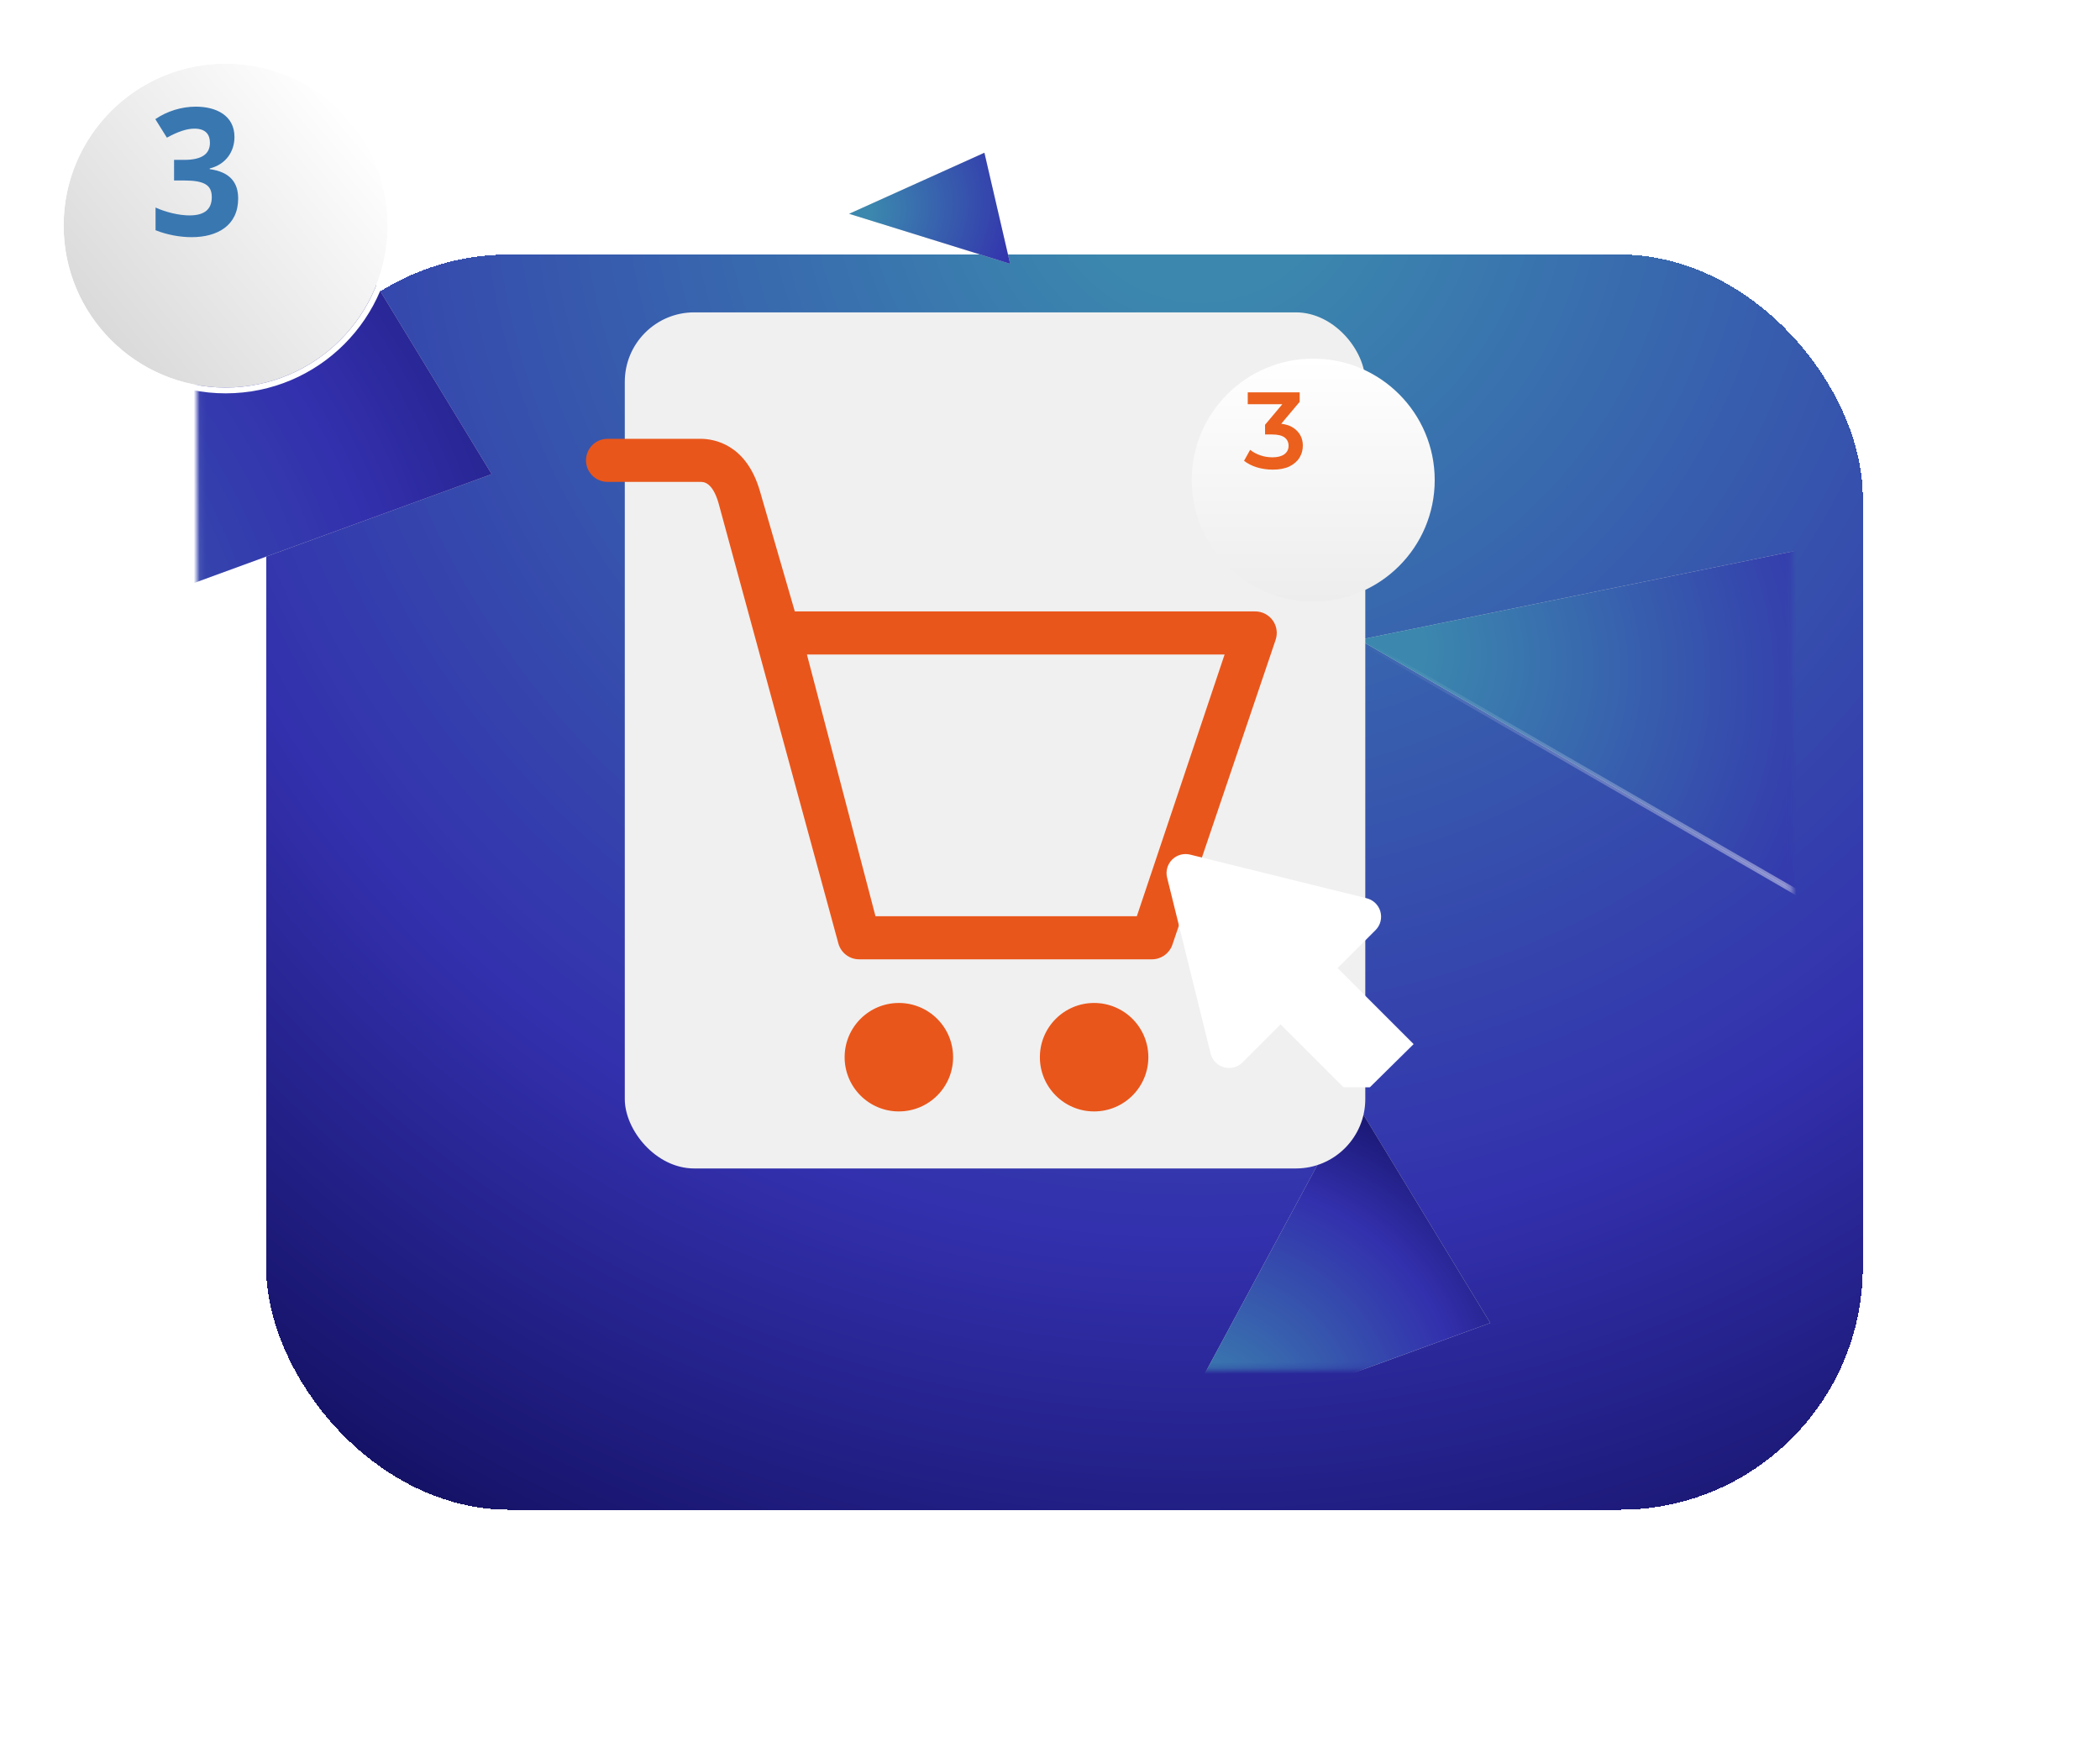
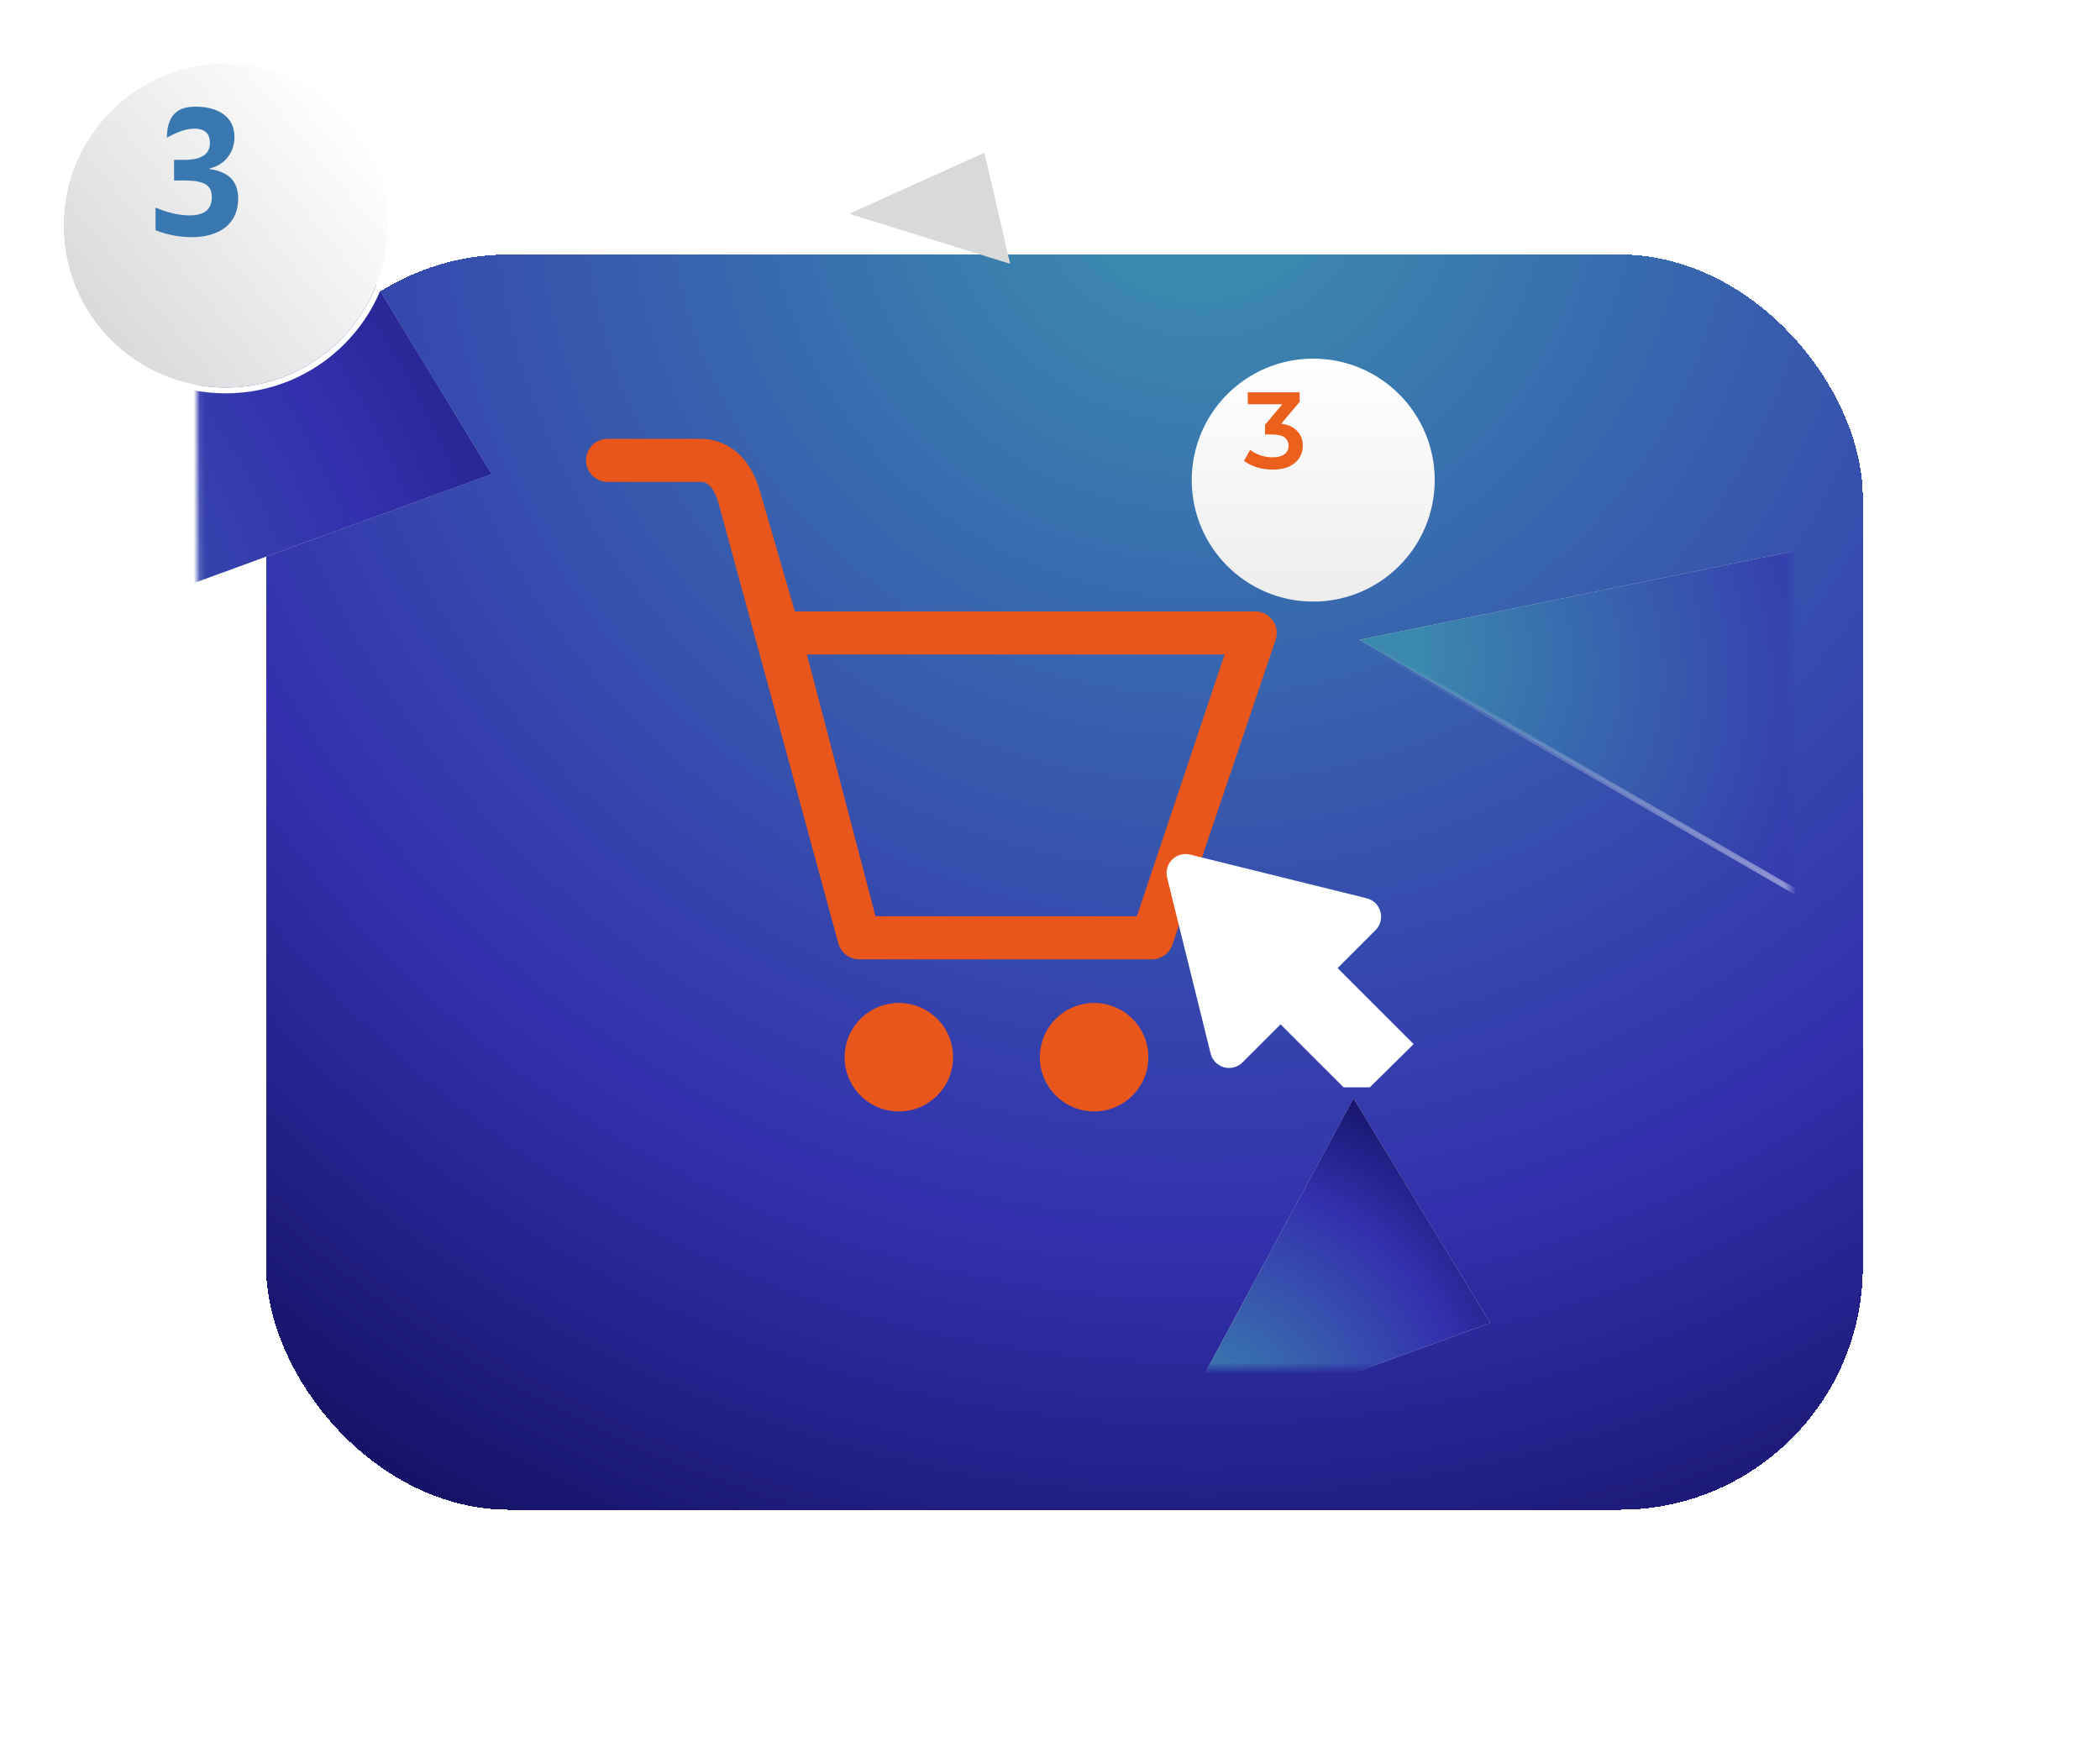
<svg xmlns="http://www.w3.org/2000/svg" width="363" height="302" viewBox="0 0 363 302" fill="none">
  <g filter="url(#filter0_d_742_440)">
    <rect x="34" y="20" width="276" height="217" rx="42" fill="url(#paint0_linear_742_440)" shape-rendering="crispEdges" />
    <rect x="34" y="20" width="276" height="217" rx="42" fill="url(#paint1_radial_742_440)" shape-rendering="crispEdges" />
    <rect x="33.5" y="19.5" width="277" height="218" rx="42.5" stroke="url(#paint2_linear_742_440)" shape-rendering="crispEdges" />
  </g>
  <mask id="mask0_742_440" style="mask-type:alpha" maskUnits="userSpaceOnUse" x="34" y="20" width="276" height="217">
    <rect x="34.5" y="20.5" width="275" height="216" rx="41.5" fill="url(#paint3_linear_742_440)" />
-     <rect x="34.5" y="20.5" width="275" height="216" rx="41.5" fill="url(#paint4_radial_742_440)" />
    <rect x="34.5" y="20.5" width="275" height="216" rx="41.5" stroke="url(#paint5_linear_742_440)" />
  </mask>
  <g mask="url(#mask0_742_440)">
    <g filter="url(#filter1_f_742_440)">
      <path d="M202 249.044L257.606 228.712L233.955 189.857L202 249.044Z" fill="#D9D9D9" />
      <path d="M202 249.044L257.606 228.712L233.955 189.857L202 249.044Z" fill="url(#paint6_radial_742_440)" />
    </g>
    <g filter="url(#filter2_f_742_440)">
      <path d="M-79.001 141.933L84.994 81.97L15.243 -32.626L-79.001 141.933Z" fill="#D9D9D9" />
      <path d="M-79.001 141.933L84.994 81.97L15.243 -32.626L-79.001 141.933Z" fill="url(#paint7_radial_742_440)" />
    </g>
    <g filter="url(#filter3_f_742_440)">
      <path d="M146.777 36.96L170.16 26.408L174.609 45.609L146.777 36.96Z" fill="#D9D9D9" />
-       <path d="M146.777 36.96L170.16 26.408L174.609 45.609L146.777 36.96Z" fill="url(#paint8_radial_742_440)" />
    </g>
    <path d="M235 110.605L329.048 164.94L355.904 85.932L235 110.605Z" fill="#D9D9D9" />
    <path d="M235 110.605L329.048 164.94L355.904 85.932L235 110.605Z" fill="url(#paint9_radial_742_440)" />
    <path d="M235 110.605L329.048 164.94L355.904 85.932L235 110.605Z" stroke="url(#paint10_linear_742_440)" />
  </g>
  <g filter="url(#filter4_d_742_440)">
    <path d="M62 31C62 46.464 49.464 59 34 59C18.536 59 6 46.464 6 31C6 15.536 18.536 3 34 3C49.464 3 62 15.536 62 31Z" fill="url(#paint11_linear_742_440)" />
  </g>
  <g filter="url(#filter5_d_742_440)">
    <path fill-rule="evenodd" clip-rule="evenodd" d="M63 31C63 47.016 50.016 60 34 60C17.984 60 5 47.016 5 31C5 14.984 17.984 2 34 2C50.016 2 63 14.984 63 31ZM34 59C49.464 59 62 46.464 62 31C62 15.536 49.464 3 34 3C18.536 3 6 15.536 6 31C6 46.464 18.536 59 34 59Z" fill="white" />
  </g>
-   <path d="M33.129 41C31.129 41 28.889 40.6 26.889 39.8V35.88C28.729 36.72 31.009 37.24 32.769 37.24C35.369 37.24 36.609 36.16 36.609 34.08C36.609 31.96 35.289 31.2 31.769 31.2H30.089V27.64H31.809C34.929 27.64 36.289 26.6 36.289 24.68C36.289 23.32 35.609 22.24 33.609 22.24C32.329 22.24 30.809 22.72 28.849 23.8L26.849 20.6C28.889 19.2 31.409 18.44 33.849 18.44C37.369 18.44 40.529 19.96 40.529 23.68C40.529 26.24 39.009 28.44 36.249 29.12V29.24C39.689 29.72 41.169 31.48 41.169 34.32C41.169 39 37.569 41 33.129 41Z" fill="#3977B1" />
-   <rect x="108" y="54" width="128" height="148" rx="12" fill="#F0F0F0" />
+   <path d="M33.129 41C31.129 41 28.889 40.6 26.889 39.8V35.88C28.729 36.72 31.009 37.24 32.769 37.24C35.369 37.24 36.609 36.16 36.609 34.08C36.609 31.96 35.289 31.2 31.769 31.2H30.089V27.64H31.809C34.929 27.64 36.289 26.6 36.289 24.68C36.289 23.32 35.609 22.24 33.609 22.24C32.329 22.24 30.809 22.72 28.849 23.8C28.889 19.2 31.409 18.44 33.849 18.44C37.369 18.44 40.529 19.96 40.529 23.68C40.529 26.24 39.009 28.44 36.249 29.12V29.24C39.689 29.72 41.169 31.48 41.169 34.32C41.169 39 37.569 41 33.129 41Z" fill="#3977B1" />
  <g filter="url(#filter6_i_742_440)">
    <path d="M220.022 103.281C219.678 102.793 219.222 102.394 218.692 102.119C218.161 101.843 217.573 101.699 216.975 101.699H137.389L131.365 80.924C129.002 72.743 123.388 71.86 121.086 71.86H105.023C102.964 71.86 101.299 73.527 101.299 75.584C101.299 77.641 102.966 79.308 105.023 79.308H121.084C121.592 79.308 123.143 79.308 124.2 82.962L144.925 159.126C145.375 160.733 146.839 161.843 148.509 161.843H199.131C200.702 161.843 202.104 160.859 202.635 159.379L220.478 106.682C220.888 105.541 220.718 104.269 220.022 103.281ZM196.51 154.398H151.336L139.482 109.148H211.681L196.51 154.398ZM189.125 169.39C183.946 169.39 179.75 173.586 179.75 178.765C179.75 183.944 183.946 188.14 189.125 188.14C194.303 188.14 198.5 183.944 198.5 178.765C198.5 173.586 194.303 169.39 189.125 169.39ZM155.375 169.39C150.196 169.39 146 173.586 146 178.765C146 183.944 150.196 188.14 155.375 188.14C160.553 188.14 164.75 183.944 164.75 178.765C164.75 173.586 160.553 169.39 155.375 169.39Z" fill="#E9561B" />
  </g>
  <g clip-path="url(#clip0_742_440)">
    <g filter="url(#filter7_d_742_440)">
      <path d="M244.357 176.5L231.215 163.357L237.786 156.786C238.2 156.367 238.493 155.845 238.636 155.274C238.778 154.703 238.765 154.104 238.597 153.54C238.429 152.976 238.113 152.467 237.681 152.067C237.25 151.667 236.718 151.39 236.143 151.266L205.717 143.741C205.168 143.606 204.594 143.615 204.049 143.767C203.505 143.919 203.009 144.209 202.609 144.609C202.209 145.008 201.919 145.505 201.767 146.049C201.615 146.594 201.607 147.168 201.742 147.717L209.266 178.143C209.408 178.708 209.698 179.224 210.105 179.64C210.512 180.056 211.023 180.357 211.585 180.51C212.146 180.664 212.739 180.666 213.301 180.515C213.864 180.365 214.376 180.068 214.786 179.654L221.357 173.083L234.5 186.226L244.357 176.5Z" fill="white" />
    </g>
  </g>
  <g filter="url(#filter8_d_742_440)">
    <circle cx="221" cy="75" r="21" fill="url(#paint12_linear_742_440)" />
  </g>
  <path d="M219.992 81.188C219.063 81.188 218.153 81.056 217.262 80.793C216.384 80.517 215.644 80.141 215.042 79.664L216.096 77.763C216.572 78.152 217.15 78.465 217.827 78.704C218.505 78.942 219.214 79.061 219.954 79.061C220.832 79.061 221.516 78.886 222.005 78.534C222.495 78.171 222.739 77.681 222.739 77.066C222.739 76.464 222.514 75.987 222.062 75.636C221.61 75.285 220.882 75.109 219.879 75.109H218.674V73.434L222.438 68.954L222.758 69.877H215.681V67.825H224.659V69.463L220.895 73.942L219.615 73.189H220.349C221.968 73.189 223.179 73.553 223.982 74.281C224.797 74.996 225.205 75.918 225.205 77.047C225.205 77.788 225.017 78.472 224.64 79.099C224.264 79.726 223.687 80.235 222.909 80.624C222.143 81 221.171 81.188 219.992 81.188Z" fill="#EB601D" />
  <defs>
    <filter id="filter0_d_742_440" x="5" y="3" width="358" height="299" filterUnits="userSpaceOnUse" color-interpolation-filters="sRGB">
      <feFlood flood-opacity="0" result="BackgroundImageFix" />
      <feColorMatrix in="SourceAlpha" type="matrix" values="0 0 0 0 0 0 0 0 0 0 0 0 0 0 0 0 0 0 127 0" result="hardAlpha" />
      <feOffset dx="12" dy="24" />
      <feGaussianBlur stdDeviation="20" />
      <feComposite in2="hardAlpha" operator="out" />
      <feColorMatrix type="matrix" values="0 0 0 0 0 0 0 0 0 0 0 0 0 0 0 0 0 0 0.45 0" />
      <feBlend mode="normal" in2="BackgroundImageFix" result="effect1_dropShadow_742_440" />
      <feBlend mode="normal" in="SourceGraphic" in2="effect1_dropShadow_742_440" result="shape" />
    </filter>
    <filter id="filter1_f_742_440" x="198" y="185.856" width="63.605" height="67.187" filterUnits="userSpaceOnUse" color-interpolation-filters="sRGB">
      <feFlood flood-opacity="0" result="BackgroundImageFix" />
      <feBlend mode="normal" in="SourceGraphic" in2="BackgroundImageFix" result="shape" />
      <feGaussianBlur stdDeviation="2" result="effect1_foregroundBlur_742_440" />
    </filter>
    <filter id="filter2_f_742_440" x="-83" y="-36.626" width="171.994" height="182.559" filterUnits="userSpaceOnUse" color-interpolation-filters="sRGB">
      <feFlood flood-opacity="0" result="BackgroundImageFix" />
      <feBlend mode="normal" in="SourceGraphic" in2="BackgroundImageFix" result="shape" />
      <feGaussianBlur stdDeviation="2" result="effect1_foregroundBlur_742_440" />
    </filter>
    <filter id="filter3_f_742_440" x="142.777" y="22.408" width="35.832" height="27.201" filterUnits="userSpaceOnUse" color-interpolation-filters="sRGB">
      <feFlood flood-opacity="0" result="BackgroundImageFix" />
      <feBlend mode="normal" in="SourceGraphic" in2="BackgroundImageFix" result="shape" />
      <feGaussianBlur stdDeviation="2" result="effect1_foregroundBlur_742_440" />
    </filter>
    <filter id="filter4_d_742_440" x="1" y="1" width="76" height="76" filterUnits="userSpaceOnUse" color-interpolation-filters="sRGB">
      <feFlood flood-opacity="0" result="BackgroundImageFix" />
      <feColorMatrix in="SourceAlpha" type="matrix" values="0 0 0 0 0 0 0 0 0 0 0 0 0 0 0 0 0 0 127 0" result="hardAlpha" />
      <feOffset dx="5" dy="8" />
      <feGaussianBlur stdDeviation="5" />
      <feComposite in2="hardAlpha" operator="out" />
      <feColorMatrix type="matrix" values="0 0 0 0 0 0 0 0 0 0 0 0 0 0 0 0 0 0 0.25 0" />
      <feBlend mode="normal" in2="BackgroundImageFix" result="effect1_dropShadow_742_440" />
      <feBlend mode="normal" in="SourceGraphic" in2="effect1_dropShadow_742_440" result="shape" />
    </filter>
    <filter id="filter5_d_742_440" x="0" y="0" width="78" height="78" filterUnits="userSpaceOnUse" color-interpolation-filters="sRGB">
      <feFlood flood-opacity="0" result="BackgroundImageFix" />
      <feColorMatrix in="SourceAlpha" type="matrix" values="0 0 0 0 0 0 0 0 0 0 0 0 0 0 0 0 0 0 127 0" result="hardAlpha" />
      <feOffset dx="5" dy="8" />
      <feGaussianBlur stdDeviation="5" />
      <feComposite in2="hardAlpha" operator="out" />
      <feColorMatrix type="matrix" values="0 0 0 0 0 0 0 0 0 0 0 0 0 0 0 0 0 0 0.25 0" />
      <feBlend mode="normal" in2="BackgroundImageFix" result="effect1_dropShadow_742_440" />
      <feBlend mode="normal" in="SourceGraphic" in2="effect1_dropShadow_742_440" result="shape" />
    </filter>
    <filter id="filter6_i_742_440" x="101.299" y="71.86" width="119.398" height="120.28" filterUnits="userSpaceOnUse" color-interpolation-filters="sRGB">
      <feFlood flood-opacity="0" result="BackgroundImageFix" />
      <feBlend mode="normal" in="SourceGraphic" in2="BackgroundImageFix" result="shape" />
      <feColorMatrix in="SourceAlpha" type="matrix" values="0 0 0 0 0 0 0 0 0 0 0 0 0 0 0 0 0 0 127 0" result="hardAlpha" />
      <feOffset dy="4" />
      <feGaussianBlur stdDeviation="2" />
      <feComposite in2="hardAlpha" operator="arithmetic" k2="-1" k3="1" />
      <feColorMatrix type="matrix" values="0 0 0 0 1 0 0 0 0 1 0 0 0 0 1 0 0 0 0.25 0" />
      <feBlend mode="normal" in2="shape" result="effect1_innerShadow_742_440" />
    </filter>
    <filter id="filter7_d_742_440" x="197.646" y="143.646" width="50.711" height="50.58" filterUnits="userSpaceOnUse" color-interpolation-filters="sRGB">
      <feFlood flood-opacity="0" result="BackgroundImageFix" />
      <feColorMatrix in="SourceAlpha" type="matrix" values="0 0 0 0 0 0 0 0 0 0 0 0 0 0 0 0 0 0 127 0" result="hardAlpha" />
      <feOffset dy="4" />
      <feGaussianBlur stdDeviation="2" />
      <feComposite in2="hardAlpha" operator="out" />
      <feColorMatrix type="matrix" values="0 0 0 0 0 0 0 0 0 0 0 0 0 0 0 0 0 0 0.25 0" />
      <feBlend mode="normal" in2="BackgroundImageFix" result="effect1_dropShadow_742_440" />
      <feBlend mode="normal" in="SourceGraphic" in2="effect1_dropShadow_742_440" result="shape" />
    </filter>
    <filter id="filter8_d_742_440" x="196" y="52" width="62" height="62" filterUnits="userSpaceOnUse" color-interpolation-filters="sRGB">
      <feFlood flood-opacity="0" result="BackgroundImageFix" />
      <feColorMatrix in="SourceAlpha" type="matrix" values="0 0 0 0 0 0 0 0 0 0 0 0 0 0 0 0 0 0 127 0" result="hardAlpha" />
      <feOffset dx="6" dy="8" />
      <feGaussianBlur stdDeviation="5" />
      <feComposite in2="hardAlpha" operator="out" />
      <feColorMatrix type="matrix" values="0 0 0 0 0 0 0 0 0 0 0 0 0 0 0 0 0 0 0.25 0" />
      <feBlend mode="normal" in2="BackgroundImageFix" result="effect1_dropShadow_742_440" />
      <feBlend mode="normal" in="SourceGraphic" in2="effect1_dropShadow_742_440" result="shape" />
    </filter>
    <linearGradient id="paint0_linear_742_440" x1="172" y1="20" x2="172" y2="237" gradientUnits="userSpaceOnUse">
      <stop stop-color="white" />
      <stop offset="1" stop-color="#B4B4CF" />
    </linearGradient>
    <radialGradient id="paint1_radial_742_440" cx="0" cy="0" r="1" gradientUnits="userSpaceOnUse" gradientTransform="translate(196.219 4.349) rotate(108.867) scale(272.808 276.978)">
      <stop offset="0.086" stop-color="#3B87AE" />
      <stop offset="0.684" stop-color="#3330AD" />
      <stop offset="1" stop-color="#121061" />
    </radialGradient>
    <linearGradient id="paint2_linear_742_440" x1="58.5" y1="20" x2="148.5" y2="140.5" gradientUnits="userSpaceOnUse">
      <stop stop-color="white" />
      <stop offset="1" stop-color="white" stop-opacity="0" />
    </linearGradient>
    <linearGradient id="paint3_linear_742_440" x1="172" y1="20" x2="172" y2="237" gradientUnits="userSpaceOnUse">
      <stop stop-color="white" />
      <stop offset="1" stop-color="#B4B4CF" />
    </linearGradient>
    <radialGradient id="paint4_radial_742_440" cx="0" cy="0" r="1" gradientUnits="userSpaceOnUse" gradientTransform="translate(196.219 4.349) rotate(108.867) scale(272.808 276.978)">
      <stop offset="0.086" stop-color="#3B87AE" />
      <stop offset="0.684" stop-color="#3330AD" />
      <stop offset="1" stop-color="#121061" />
    </radialGradient>
    <linearGradient id="paint5_linear_742_440" x1="58.5" y1="20" x2="148.5" y2="140.5" gradientUnits="userSpaceOnUse">
      <stop stop-color="white" />
      <stop offset="1" stop-color="white" stop-opacity="0" />
    </linearGradient>
    <radialGradient id="paint6_radial_742_440" cx="0" cy="0" r="1" gradientUnits="userSpaceOnUse" gradientTransform="translate(202 249.044) rotate(-20.441) scale(75.142 65.38)">
      <stop offset="0.086" stop-color="#3B87AE" />
      <stop offset="0.684" stop-color="#3330AD" />
      <stop offset="1" stop-color="#121061" />
    </radialGradient>
    <radialGradient id="paint7_radial_742_440" cx="0" cy="0" r="1" gradientUnits="userSpaceOnUse" gradientTransform="translate(-79.001 141.933) rotate(-20.441) scale(221.614 192.823)">
      <stop offset="0.086" stop-color="#3B87AE" />
      <stop offset="0.684" stop-color="#3330AD" />
      <stop offset="1" stop-color="#121061" />
    </radialGradient>
    <radialGradient id="paint8_radial_742_440" cx="0" cy="0" r="1" gradientUnits="userSpaceOnUse" gradientTransform="translate(146.777 36.96) rotate(-24.438) scale(46.386 40.36)">
      <stop offset="0.086" stop-color="#3B87AE" />
      <stop offset="0.684" stop-color="#3330AD" />
      <stop offset="1" stop-color="#121061" />
    </radialGradient>
    <radialGradient id="paint9_radial_742_440" cx="0" cy="0" r="1" gradientUnits="userSpaceOnUse" gradientTransform="translate(235 110.605) rotate(29.66) scale(137.851 119.942)">
      <stop offset="0.086" stop-color="#3B87AE" />
      <stop offset="0.684" stop-color="#3330AD" />
      <stop offset="1" stop-color="#121061" />
    </radialGradient>
    <linearGradient id="paint10_linear_742_440" x1="275.605" y1="184.797" x2="287.974" y2="120.903" gradientUnits="userSpaceOnUse">
      <stop stop-color="white" />
      <stop offset="1" stop-color="white" stop-opacity="0" />
    </linearGradient>
    <linearGradient id="paint11_linear_742_440" x1="13" y1="51.5" x2="57.5" y2="14.5" gradientUnits="userSpaceOnUse">
      <stop stop-color="#D9D9D9" />
      <stop offset="1" stop-color="white" />
    </linearGradient>
    <linearGradient id="paint12_linear_742_440" x1="221" y1="54" x2="221" y2="96" gradientUnits="userSpaceOnUse">
      <stop stop-color="white" />
      <stop offset="1" stop-color="#EDEDED" />
    </linearGradient>
    <clipPath id="clip0_742_440">
      <rect width="46" height="46" fill="white" transform="translate(200 142)" />
    </clipPath>
  </defs>
</svg>